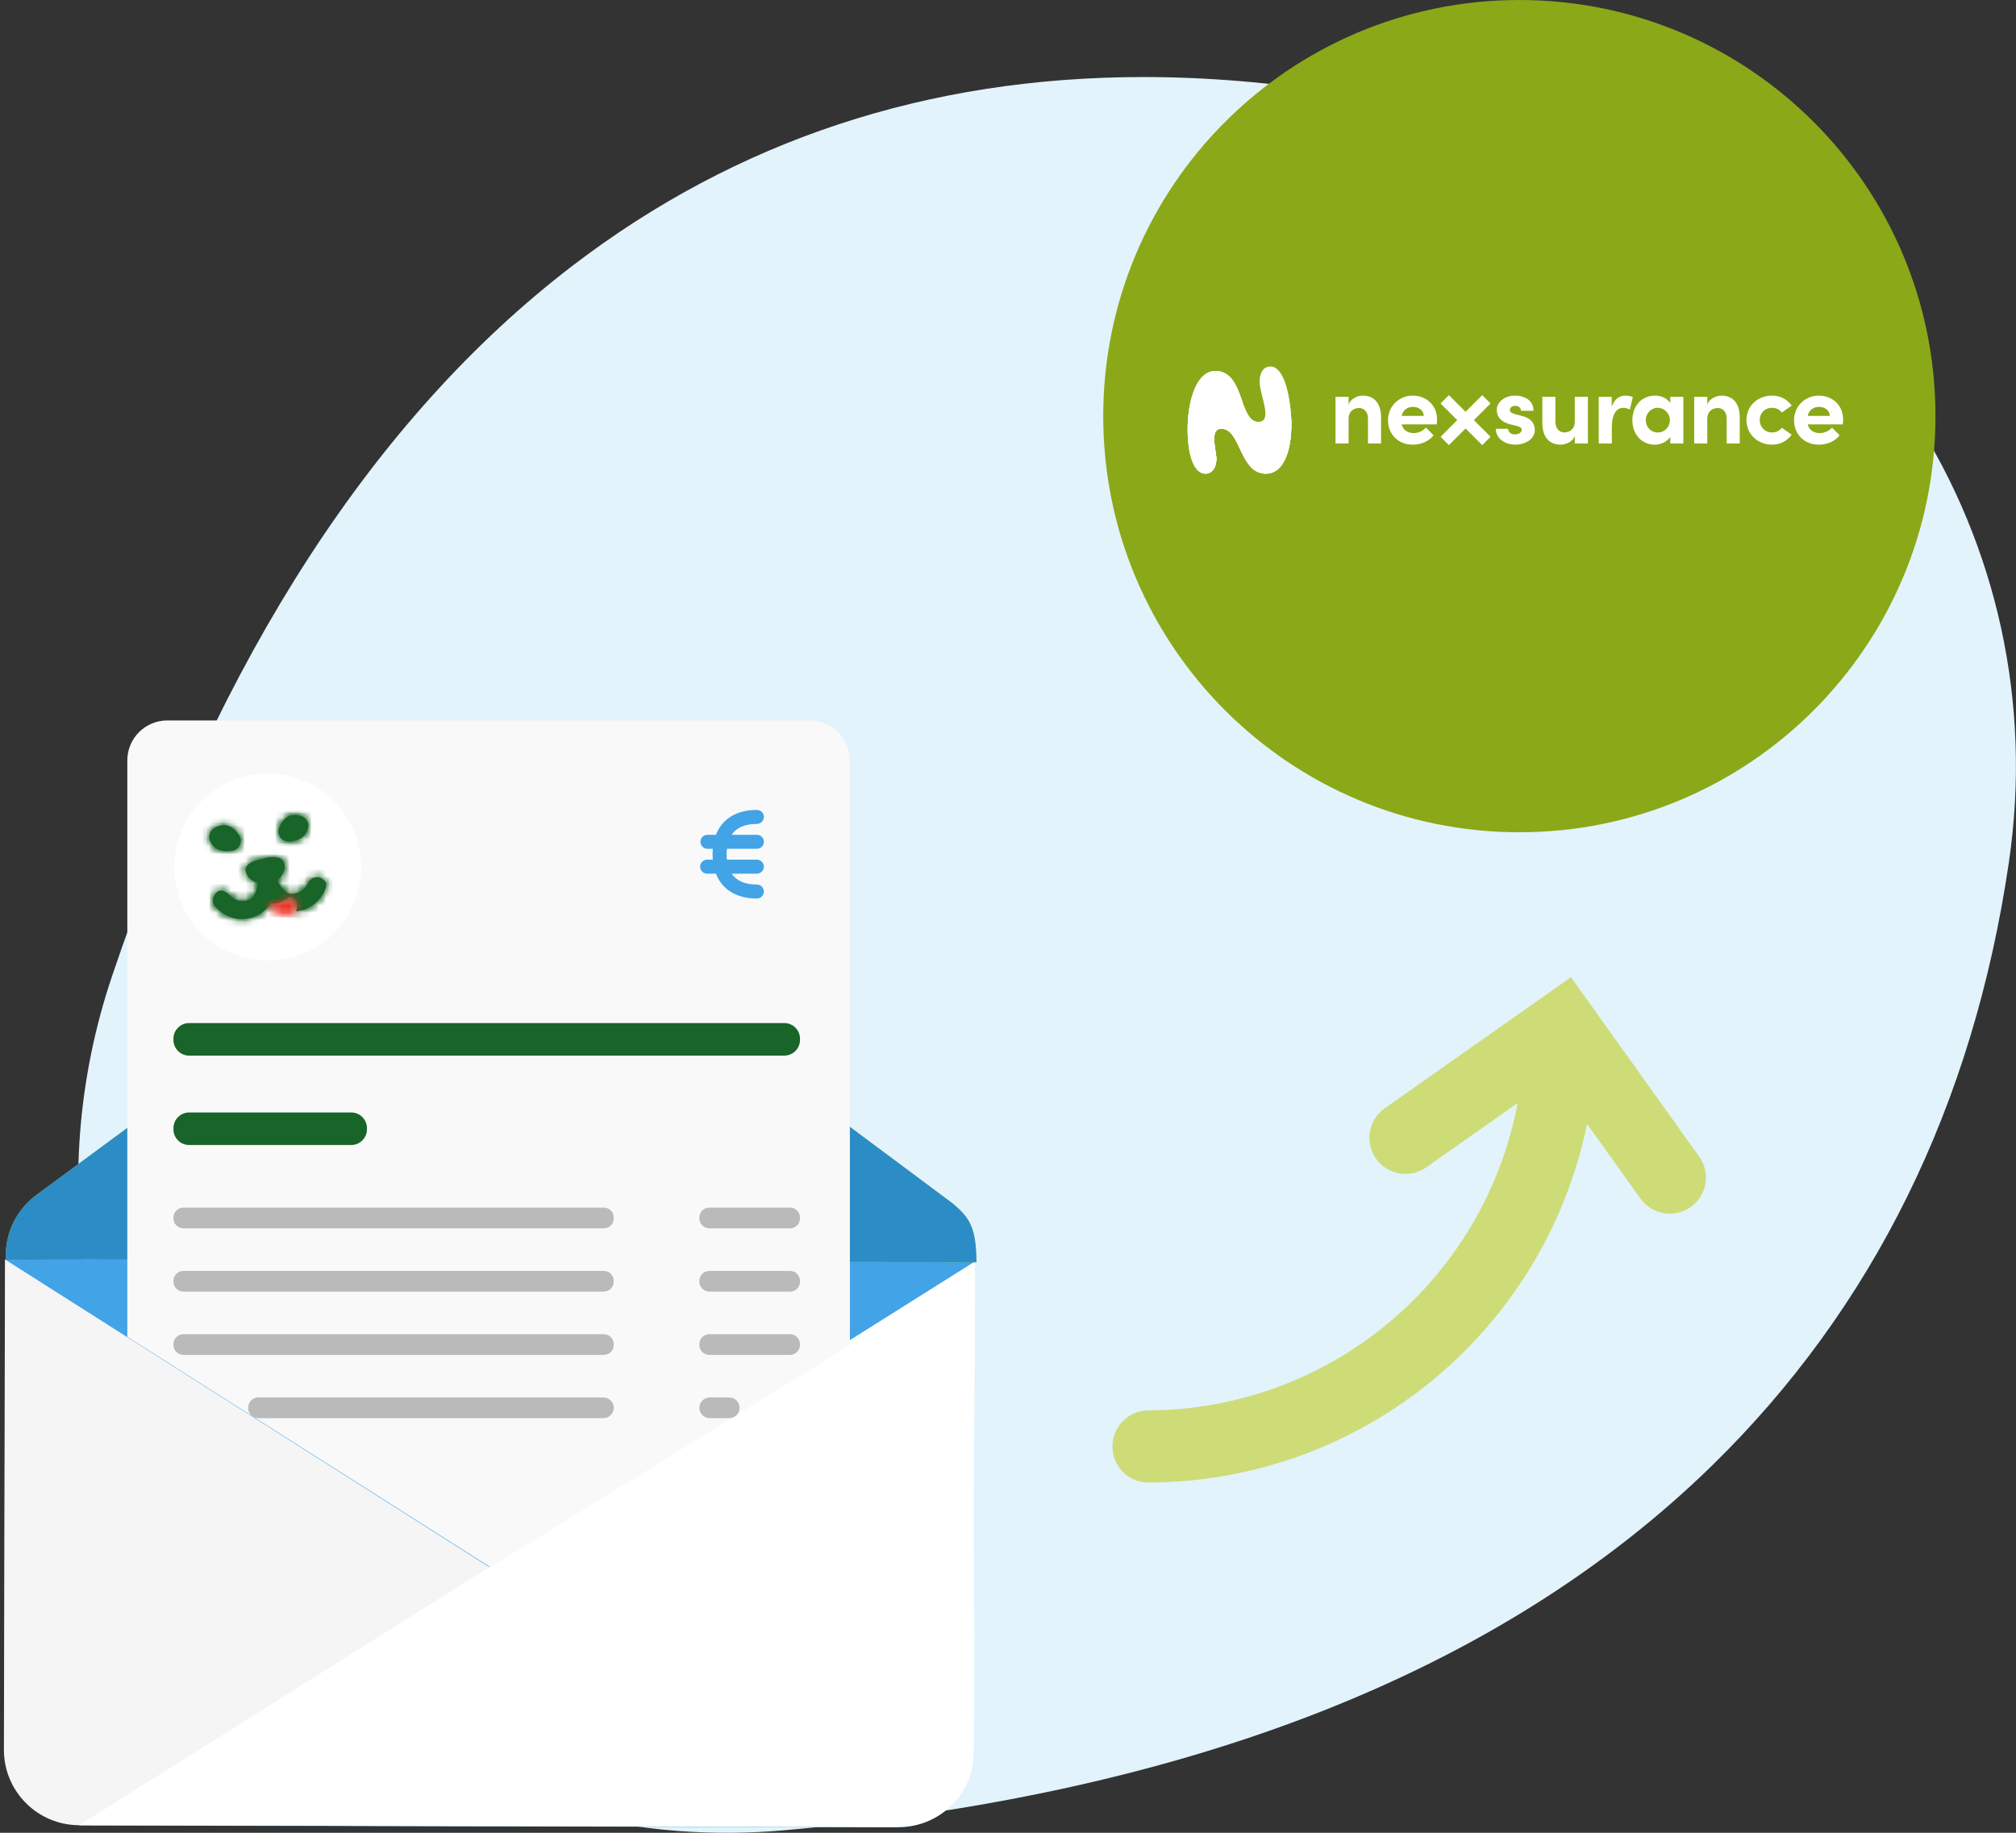
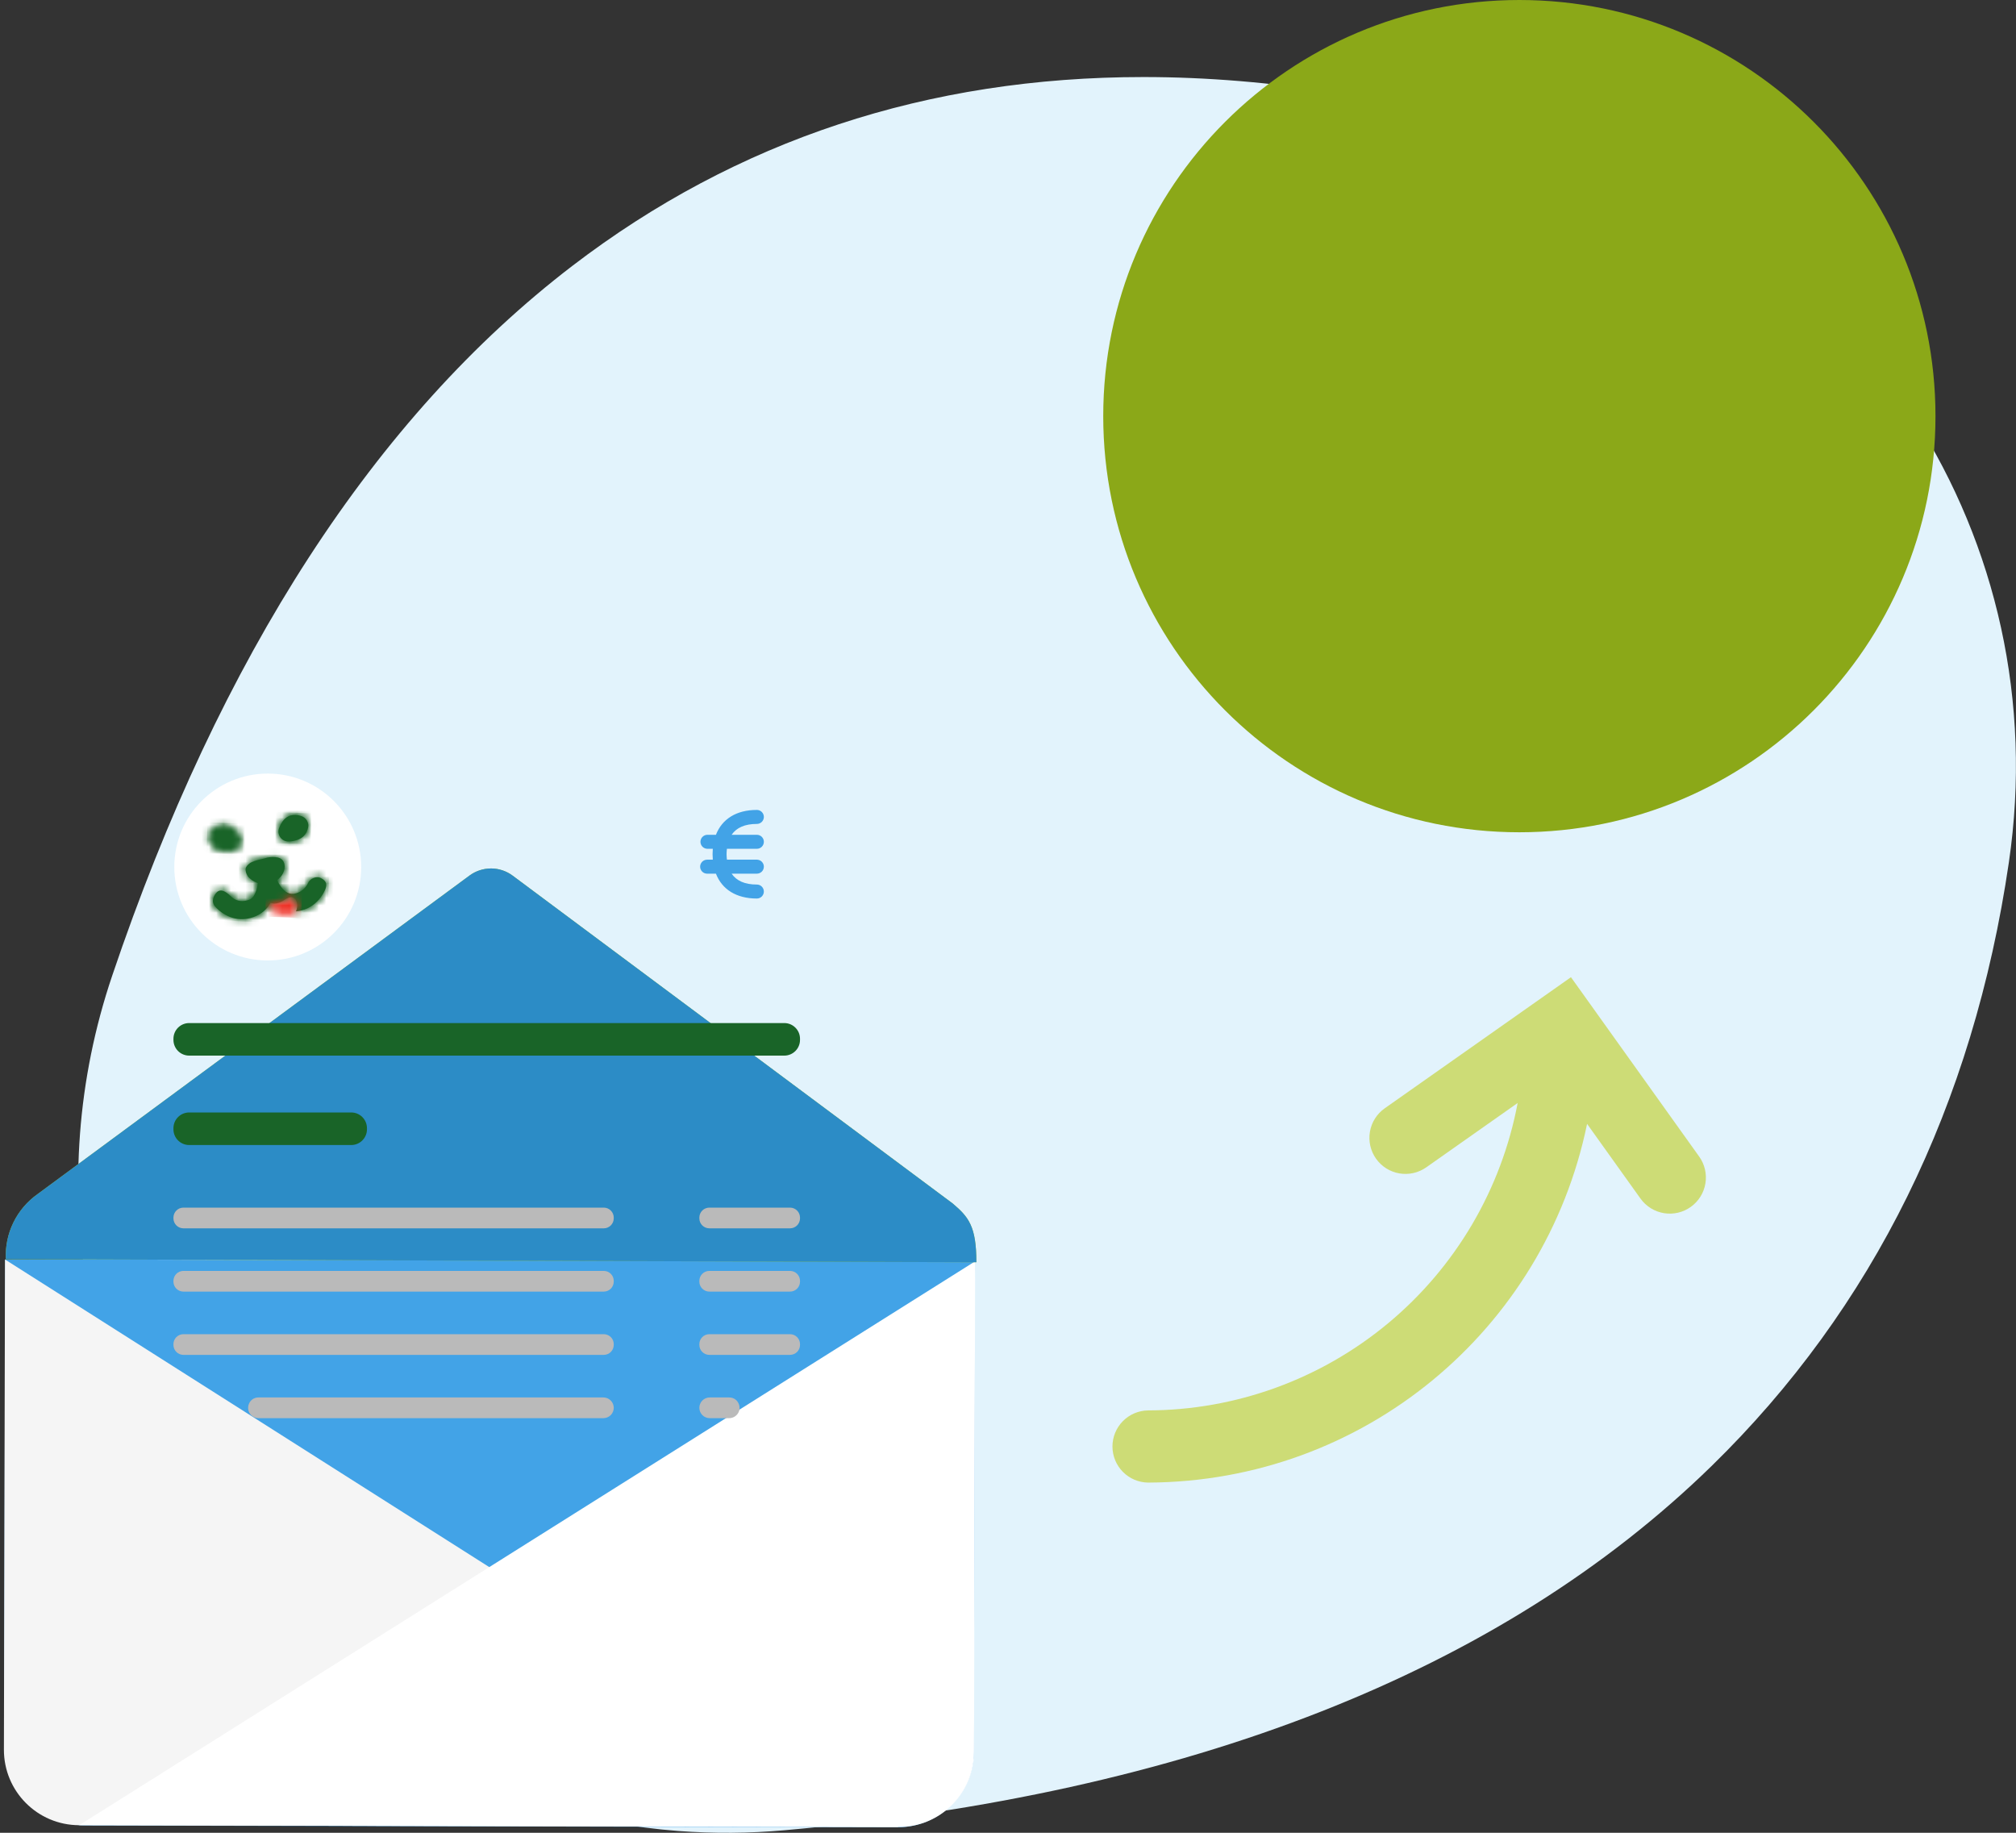
<svg xmlns="http://www.w3.org/2000/svg" width="275" height="250" viewBox="0 0 275 250" fill="none">
  <rect x="0" y="0" width="275" height="250" fill="#333333" stroke="none" />
  <g clip-path="url(#clip0_1853_4289)">
    <path fill-rule="evenodd" clip-rule="evenodd" d="M15.303 133.092C5.741 161.374 11.165 192.401 29.813 216.09C45.189 235.62 68.047 247.892 92.523 249.754C97.326 250.112 102.202 250.081 107.017 249.654C162.18 244.733 204.725 228.017 233.465 199.98C255.516 178.466 269.164 150.763 274.026 117.642C280.474 73.772 254.071 32.465 211.248 19.424C191.713 13.479 173.269 10.509 155.982 10.509C126.562 10.509 100.489 19.108 78.071 36.268C51.174 56.864 30.052 89.442 15.303 133.092Z" fill="#E2F3FC" />
    <path fill-rule="evenodd" clip-rule="evenodd" d="M0.671 171.78L132.996 172.08L132.844 238.85C132.831 244.61 128.152 249.27 122.391 249.256L11.771 249.005C5.569 248.99 0.55 243.95 0.565 237.745L0.714 171.78H0.671Z" fill="#42A3E7" />
    <path fill-rule="evenodd" clip-rule="evenodd" d="M0.682 171.799L0.534 238.67C0.524 244.344 5.114 248.953 10.788 248.966L122.564 249.218" fill="#F5F5F5" />
    <path fill-rule="evenodd" clip-rule="evenodd" d="M133.017 172.05L132.869 238.965C132.859 244.64 128.249 249.23 122.575 249.219L10.799 248.967" fill="white" />
    <path fill-rule="evenodd" clip-rule="evenodd" d="M64.031 119.439L5.141 162.87C3.727 163.865 2.587 165.201 1.828 166.754C1.068 168.308 0.714 170.028 0.798 171.755L133.185 172.175C133.185 167.286 132.135 166.003 129.946 164.152L69.952 119.458C69.1 118.815 68.063 118.465 66.995 118.461C65.928 118.458 64.888 118.8 64.032 119.438" fill="#9BC832" />
    <path fill-rule="evenodd" clip-rule="evenodd" d="M64.031 119.439L5.141 162.87C3.727 163.865 2.587 165.201 1.828 166.754C1.068 168.308 0.714 170.028 0.798 171.755L133.185 172.175C133.185 167.286 132.135 166.003 129.946 164.152L69.952 119.458C69.1 118.815 68.063 118.465 66.995 118.461C65.928 118.458 64.888 118.8 64.032 119.438" fill="#2C8CC6" />
-     <path fill-rule="evenodd" clip-rule="evenodd" d="M115.933 183.476L66.897 213.775L17.367 182.349V103.724C17.367 103.008 17.508 102.299 17.782 101.638C18.055 100.977 18.457 100.376 18.963 99.87C19.469 99.363 20.07 98.962 20.731 98.688C21.392 98.414 22.101 98.273 22.817 98.273H110.482C111.927 98.273 113.314 98.847 114.336 99.869C115.358 100.891 115.932 102.278 115.932 103.723L115.933 183.476Z" fill="#F9F9F9" />
    <path fill-rule="evenodd" clip-rule="evenodd" d="M106.984 143.991H25.803C25.234 143.991 24.689 143.765 24.287 143.363C23.885 142.961 23.659 142.416 23.659 141.847V141.693C23.659 140.51 24.619 139.55 25.803 139.55H106.984C108.168 139.55 109.128 140.51 109.128 141.693V141.847C109.128 143.031 108.168 143.991 106.984 143.991ZM47.91 156.187H25.803C25.235 156.187 24.689 155.961 24.287 155.559C23.885 155.158 23.659 154.613 23.659 154.044V153.891C23.659 152.706 24.619 151.746 25.803 151.746H47.912C49.096 151.746 50.056 152.706 50.056 153.891V154.044C50.056 155.227 49.096 156.187 47.912 156.187" fill="#196428" />
    <path fill-rule="evenodd" clip-rule="evenodd" d="M82.358 167.55H25.022C24.269 167.55 23.658 166.94 23.658 166.186V166.089C23.658 165.336 24.268 164.725 25.022 164.725H82.358C83.111 164.725 83.721 165.335 83.721 166.089V166.186C83.721 166.939 83.111 167.55 82.358 167.55ZM107.765 167.55H96.761C96.007 167.55 95.397 166.94 95.397 166.186V166.089C95.397 165.336 96.007 164.725 96.761 164.725H107.765C108.518 164.725 109.129 165.335 109.129 166.089V166.186C109.129 166.939 108.519 167.55 107.765 167.55ZM82.358 176.181H25.022C24.269 176.181 23.658 175.571 23.658 174.817V174.72C23.658 173.967 24.268 173.357 25.022 173.357H82.358C83.111 173.357 83.721 173.967 83.721 174.72V174.817C83.721 175.571 83.111 176.181 82.358 176.181ZM107.765 176.181H96.761C96.007 176.181 95.397 175.571 95.397 174.817V174.72C95.397 173.967 96.007 173.357 96.761 173.357H107.765C108.518 173.357 109.129 173.967 109.129 174.72V174.817C109.129 175.571 108.519 176.181 107.765 176.181ZM82.358 184.812H25.022C24.269 184.812 23.658 184.202 23.658 183.448V183.351C23.658 182.598 24.268 181.988 25.022 181.988H82.358C83.111 181.988 83.721 182.598 83.721 183.351V183.448C83.721 184.202 83.111 184.812 82.358 184.812ZM107.765 184.812H96.761C96.007 184.812 95.397 184.202 95.397 183.448V183.351C95.397 182.598 96.007 181.988 96.761 181.988H107.765C108.518 181.988 109.129 182.598 109.129 183.351V183.448C109.129 184.202 108.519 184.812 107.765 184.812ZM82.31 193.443H35.26C34.995 193.443 34.735 193.368 34.51 193.227C33.308 192.474 33.843 190.619 35.26 190.619H82.31C82.684 190.619 83.044 190.768 83.308 191.033C83.573 191.297 83.722 191.657 83.722 192.031C83.722 192.406 83.573 192.765 83.308 193.03C83.044 193.294 82.684 193.443 82.31 193.443ZM99.466 193.443H96.81C96.436 193.443 96.076 193.294 95.811 193.03C95.547 192.765 95.398 192.406 95.398 192.031C95.398 191.657 95.547 191.297 95.811 191.033C96.076 190.768 96.436 190.619 96.81 190.619H99.467C100.877 190.619 101.417 192.46 100.229 193.221C100.001 193.366 99.737 193.443 99.467 193.443" fill="#BABABA" />
    <path fill-rule="evenodd" clip-rule="evenodd" d="M264.016 56.763C264.016 25.413 238.603 0 207.253 0C175.903 0 150.491 25.413 150.491 56.763C150.491 88.113 175.904 113.526 207.253 113.526C238.603 113.526 264.016 88.113 264.016 56.763Z" fill="#8BA818" />
    <g clip-path="url(#clip1_1853_4289)">
      <path fill-rule="evenodd" clip-rule="evenodd" d="M188.39 57.003V60.492H186.604V57.098C186.604 56.102 186.004 55.654 185.392 55.654C184.779 55.654 183.961 55.994 183.961 57.154V60.495H182.175V54.128H183.961V55.204C184.233 54.344 185.242 53.963 185.87 53.963C187.533 53.963 188.405 55.096 188.392 57.003M194.227 56.73C194.173 55.981 193.558 55.502 192.755 55.502C192.019 55.502 191.391 55.87 191.2 56.73H194.227ZM195.985 57.888H191.2C191.391 58.637 191.99 59.075 192.837 59.075C193.491 59.075 194.119 58.773 194.512 58.325L195.55 59.376C194.95 60.181 193.846 60.657 192.729 60.657C190.765 60.657 189.334 59.28 189.334 57.317C189.334 55.353 190.902 53.963 192.716 53.963C194.531 53.963 196.028 55.258 196.028 57.209C196.028 57.386 196.015 57.605 195.987 57.891L195.985 57.888ZM203.327 55.036L202.19 53.899L199.917 56.171L197.645 53.899L196.507 55.036L198.78 57.309L196.507 59.581L197.645 60.719L199.917 58.447L202.19 60.719L203.327 59.581L201.055 57.309L203.327 55.036ZM204.04 58.488H205.718C205.718 58.856 206.032 59.252 206.657 59.252C207.175 59.252 207.571 58.992 207.571 58.624C207.571 58.351 207.352 58.215 206.876 58.091L206.029 57.888C204.393 57.453 204.176 56.539 204.176 55.87C204.176 54.89 205.198 53.961 206.67 53.961C207.828 53.961 209.192 54.519 209.18 56.032H207.476C207.476 55.597 207.121 55.363 206.699 55.363C206.277 55.363 205.963 55.595 205.963 55.922C205.963 56.223 206.235 56.372 206.59 56.467L207.641 56.74C209.167 57.149 209.36 58.104 209.36 58.621C209.36 59.957 207.996 60.652 206.688 60.652C205.381 60.652 204.058 59.888 204.043 58.485M214.818 54.123H216.604V60.49H214.818V59.453C214.546 60.284 213.537 60.652 212.909 60.652C211.246 60.652 210.374 59.535 210.387 57.626V54.123H212.173V57.53C212.173 58.526 212.772 58.989 213.385 58.989C213.997 58.989 214.816 58.634 214.816 57.489V54.123H214.818ZM222.732 54.164L222.323 55.868C221.942 55.662 221.628 55.636 221.409 55.636C220.496 55.636 219.868 56.496 219.868 58.307V60.49H218.082V54.123H219.852V55.487C220.208 54.424 220.928 53.961 221.721 53.961C222.061 53.961 222.444 54.015 222.73 54.167M227.784 57.317C227.784 56.349 227.007 55.626 226.122 55.626C225.236 55.626 224.5 56.39 224.5 57.317C224.5 58.243 225.195 58.995 226.137 58.995C227.079 58.995 227.787 58.23 227.787 57.317H227.784ZM227.838 54.125H229.624V60.492H227.838V59.579C227.416 60.233 226.598 60.657 225.738 60.657C223.98 60.657 222.67 59.293 222.67 57.317C222.67 55.34 223.952 53.963 225.779 53.963C226.598 53.963 227.416 54.318 227.838 54.972V54.128V54.125ZM237.319 57.003V60.492H235.533V57.098C235.533 56.102 234.934 55.654 234.321 55.654C233.709 55.654 232.89 55.994 232.89 57.154V60.495H231.104V54.128H232.89V55.204C233.163 54.344 234.172 53.963 234.8 53.963C236.462 53.963 237.335 55.096 237.322 57.003M238.231 57.288C238.231 55.271 239.867 53.961 241.72 53.961C242.879 53.961 243.805 54.493 244.405 55.325L243.056 56.267C242.77 55.87 242.238 55.626 241.733 55.626C240.724 55.626 240.042 56.362 240.042 57.288C240.042 58.215 240.724 58.992 241.733 58.992C242.238 58.992 242.77 58.748 243.056 58.351L244.405 59.291C243.805 60.122 242.879 60.655 241.72 60.655C239.867 60.655 238.231 59.306 238.231 57.288ZM249.614 56.73C249.56 55.981 248.945 55.502 248.142 55.502C247.406 55.502 246.778 55.87 246.587 56.73H249.614ZM251.371 57.888H246.587C246.778 58.637 247.377 59.075 248.224 59.075C248.878 59.075 249.506 58.773 249.902 58.325L250.939 59.376C250.339 60.181 249.235 60.657 248.118 60.657C246.155 60.657 244.724 59.28 244.724 57.317C244.724 55.353 246.291 53.963 248.106 53.963C249.92 53.963 251.418 55.258 251.418 57.209C251.418 57.386 251.405 57.605 251.377 57.891L251.371 57.888Z" fill="white" />
      <path fill-rule="evenodd" clip-rule="evenodd" d="M171.836 52.109C171.836 53.849 173.722 57.547 171.663 57.547C168.994 57.547 169.769 50.604 165.79 50.604C162.689 50.604 161.616 56.454 162.115 60.623C162.141 60.829 162.169 61.032 162.203 61.228C162.535 63.22 163.281 64.607 164.437 64.607C165.481 64.607 165.901 63.58 165.929 62.672C165.965 61.614 164.882 58.479 166.596 58.479C169.29 58.479 169.077 64.607 172.659 64.607C175.372 64.607 176.301 60.79 176.134 57.058C176.118 56.706 176.092 56.356 176.059 56.003C175.742 52.833 174.849 50.004 173.308 50.004C172.268 50.004 171.833 50.946 171.833 52.112" fill="#D8D8D8" />
      <path fill-rule="evenodd" clip-rule="evenodd" d="M171.836 52.109C171.836 53.849 173.722 57.547 171.663 57.547C168.994 57.547 169.769 50.604 165.79 50.604C162.689 50.604 161.616 56.454 162.115 60.623C162.141 60.829 162.169 61.032 162.203 61.228C162.535 63.22 163.281 64.607 164.437 64.607C165.481 64.607 165.901 63.58 165.929 62.672C165.965 61.614 164.882 58.479 166.596 58.479C169.29 58.479 169.077 64.607 172.659 64.607C175.372 64.607 176.301 60.79 176.134 57.058C176.118 56.706 176.092 56.356 176.059 56.003C175.742 52.833 174.849 50.004 173.308 50.004C172.268 50.004 171.833 50.946 171.833 52.112" fill="white" />
      <path fill-rule="evenodd" clip-rule="evenodd" d="M169.471 54.769C168.776 52.836 168.051 50.602 165.791 50.602C162.69 50.602 161.617 56.452 162.116 60.621C162.142 60.827 162.17 61.031 162.203 61.226C162.535 63.218 163.282 64.605 164.437 64.605C165.482 64.605 165.902 63.578 165.93 62.67C165.966 61.612 164.883 58.477 166.597 58.477C168.048 58.477 168.655 60.253 169.466 61.895C169.453 59 169.453 56.941 169.466 54.772L169.471 54.769Z" fill="white" />
      <path fill-rule="evenodd" clip-rule="evenodd" d="M164.44 64.603C165.485 64.603 165.904 63.576 165.933 62.667C165.969 61.61 164.885 58.475 166.599 58.475C169.294 58.475 169.08 64.603 172.663 64.603C175.375 64.603 176.304 60.786 176.137 57.054C175.699 59.082 174.703 61.471 172.75 61.471C169.304 61.471 169.947 56.498 166.023 56.498C163.688 56.498 162.412 59.304 162.203 61.224C162.535 63.216 163.282 64.603 164.437 64.603H164.44Z" fill="white" />
      <path fill-rule="evenodd" clip-rule="evenodd" d="M168.936 60.779C169.775 62.516 170.573 64.603 172.663 64.603C175.375 64.603 176.304 60.786 176.137 57.054C175.699 59.083 174.703 61.471 172.75 61.471C170.573 61.471 170.027 59.486 168.933 58.025C168.944 58.998 168.944 59.512 168.936 60.776V60.779Z" fill="white" />
    </g>
    <path fill-rule="evenodd" clip-rule="evenodd" d="M49.268 118.266C49.268 125.306 43.562 131.012 36.523 131.012C29.483 131.012 23.776 125.305 23.776 118.266C23.776 111.226 29.483 105.52 36.523 105.52C43.562 105.52 49.268 111.226 49.268 118.266Z" fill="white" />
-     <path fill-rule="evenodd" clip-rule="evenodd" d="M31.305 112.709C31.085 112.613 30.85 112.559 30.61 112.55C30.167 112.533 29.704 112.67 29.224 112.958C28.624 113.317 28.38 114.043 28.644 114.683C28.843 115.167 29.155 115.535 29.57 115.777C30.11 116.092 30.823 116.186 31.673 116.051C32.133 115.98 32.523 115.681 32.717 115.251C32.812 115.042 32.853 114.812 32.836 114.582C32.82 114.353 32.746 114.132 32.622 113.938C32.233 113.333 31.79 112.92 31.305 112.709Z" fill="#196428" />
    <mask id="mask0_1853_4289" style="mask-type:luminance" maskUnits="userSpaceOnUse" x="28" y="112" width="5" height="5">
      <path d="M29.224 112.959C28.624 113.318 28.38 114.044 28.644 114.684C28.844 115.169 29.154 115.537 29.57 115.779C30.109 116.093 30.822 116.187 31.673 116.052C31.9 116.016 32.114 115.924 32.296 115.784C32.478 115.645 32.623 115.462 32.716 115.252C32.91 114.823 32.874 114.332 32.622 113.939C32.232 113.334 31.79 112.92 31.305 112.71C31.085 112.613 30.848 112.559 30.608 112.551L30.536 112.55C30.116 112.55 29.678 112.687 29.224 112.959Z" fill="#196428" />
    </mask>
    <g mask="url(#mask0_1853_4289)">
      <path fill-rule="evenodd" clip-rule="evenodd" d="M-101.037 2848.06L397.788 2866.28L498.026 121.55L-0.799 103.334L-101.037 2848.06Z" fill="#196428" />
    </g>
    <mask id="mask1_1853_4289" style="mask-type:luminance" maskUnits="userSpaceOnUse" x="28" y="112" width="5" height="5">
      <path d="M29.224 112.959C28.624 113.318 28.38 114.044 28.644 114.684C28.844 115.169 29.154 115.537 29.57 115.779C30.109 116.093 30.822 116.187 31.673 116.052C31.9 116.016 32.114 115.924 32.296 115.784C32.478 115.645 32.623 115.462 32.716 115.252C32.91 114.823 32.874 114.332 32.622 113.939C32.232 113.334 31.79 112.92 31.305 112.71C31.085 112.613 30.848 112.559 30.608 112.551L30.538 112.55C30.117 112.55 29.678 112.687 29.225 112.959H29.224Z" fill="#196428" />
    </mask>
    <g mask="url(#mask1_1853_4289)">
      <path fill-rule="evenodd" clip-rule="evenodd" d="M28.312 112.17L33.296 112.35L33.143 116.567L28.159 116.386L28.312 112.17Z" fill="#196428" />
    </g>
    <path fill-rule="evenodd" clip-rule="evenodd" d="M38.069 112.953C37.906 113.38 37.973 113.858 38.245 114.229C38.377 114.411 38.552 114.557 38.755 114.654C38.957 114.751 39.181 114.796 39.405 114.786C40.251 114.741 40.91 114.509 41.365 114.096C41.714 113.78 41.938 113.364 42.031 112.862C42.091 112.54 42.032 112.207 41.866 111.925C41.7 111.642 41.438 111.429 41.127 111.325C40.857 111.229 40.574 111.173 40.287 111.159C39.837 111.142 39.433 111.259 39.081 111.509C38.659 111.809 38.318 112.295 38.069 112.953Z" fill="#196428" />
    <mask id="mask2_1853_4289" style="mask-type:luminance" maskUnits="userSpaceOnUse" x="37" y="111" width="6" height="4">
      <path d="M39.08 111.509C38.658 111.808 38.319 112.294 38.069 112.954C37.997 113.147 37.97 113.354 37.99 113.559C38.01 113.764 38.076 113.962 38.183 114.137C38.291 114.313 38.436 114.462 38.61 114.573C38.783 114.685 38.98 114.755 39.184 114.779C39.256 114.787 39.332 114.789 39.405 114.785C40.251 114.741 40.91 114.509 41.365 114.097C41.715 113.781 41.938 113.365 42.03 112.861C42.089 112.539 42.03 112.207 41.864 111.925C41.698 111.644 41.436 111.431 41.126 111.327C40.856 111.229 40.573 111.172 40.286 111.157H40.206C39.79 111.157 39.413 111.274 39.081 111.509H39.08Z" fill="#196428" />
    </mask>
    <g mask="url(#mask2_1853_4289)">
      <path fill-rule="evenodd" clip-rule="evenodd" d="M-101.038 2848.06L397.787 2866.27L498.025 121.55L-0.8 103.333L-101.038 2848.06Z" fill="#196428" />
    </g>
    <mask id="mask3_1853_4289" style="mask-type:luminance" maskUnits="userSpaceOnUse" x="37" y="111" width="6" height="4">
      <path d="M39.08 111.509C38.658 111.808 38.319 112.294 38.069 112.954C37.997 113.147 37.97 113.354 37.99 113.559C38.01 113.764 38.076 113.962 38.183 114.137C38.291 114.313 38.436 114.462 38.61 114.573C38.783 114.685 38.98 114.755 39.184 114.779C39.256 114.787 39.332 114.789 39.405 114.785C40.251 114.741 40.91 114.509 41.365 114.097C41.715 113.781 41.938 113.365 42.03 112.861C42.089 112.539 42.03 112.207 41.864 111.925C41.698 111.644 41.436 111.431 41.126 111.327C40.856 111.229 40.573 111.172 40.286 111.157H40.208C39.788 111.157 39.412 111.273 39.081 111.509H39.08Z" fill="#196428" />
    </mask>
    <g mask="url(#mask3_1853_4289)">
      <path fill-rule="evenodd" clip-rule="evenodd" d="M37.704 110.767L42.496 110.941L42.34 115.197L37.548 115.022L37.704 110.767Z" fill="#196428" />
    </g>
    <path fill-rule="evenodd" clip-rule="evenodd" d="M44.425 120.35C44.297 120.087 44.029 119.914 43.783 119.78C43.51 119.63 43.153 119.617 42.806 119.746C42.428 119.886 42.128 120.165 42.003 120.491C41.983 120.539 41.503 121.603 40.256 121.883C39.535 122.045 38.9 121.74 38.314 120.951C38.118 120.684 37.957 120.393 37.836 120.085L37.818 120.041C37.818 120.041 37.993 119.897 38.054 119.835C38.654 119.323 39.056 118.339 38.695 117.575C38.457 117.069 37.972 116.96 37.575 116.922C37.074 116.867 36.567 116.923 36.09 117.087L35.995 117.11C35.384 117.245 34.799 117.381 34.365 117.596L34.359 117.599C34.236 117.643 34.121 117.709 34.021 117.793C33.943 117.854 33.867 117.92 33.796 117.989C33.711 118.078 33.65 118.159 33.603 118.245C33.413 118.525 33.534 118.935 33.594 119.097C33.727 119.458 33.911 119.713 34.153 119.877L34.162 119.884C34.267 119.985 34.387 120.074 34.516 120.148C34.594 120.199 34.671 120.242 34.751 120.276C34.871 120.338 34.994 120.393 35.121 120.438L35.167 120.455L35.163 120.505C35.133 120.843 35.066 121.158 34.966 121.442C34.607 122.465 34.276 122.692 33.623 122.838C32.335 123.126 31.671 122.455 31.352 122.133C31.294 122.075 31.252 122.032 31.214 122.003C30.879 121.736 30.514 121.482 30.157 121.468C29.918 121.459 29.683 121.559 29.462 121.836C29.085 122.307 28.838 123.008 29.27 123.563C29.325 123.633 30.64 125.293 32.814 125.372C33.094 125.382 33.379 125.366 33.662 125.322L33.792 125.302C34.916 125.1 35.845 124.561 36.515 123.735C36.668 123.553 36.803 123.347 36.929 123.135C36.936 123.143 37.674 123.574 38.852 122.711C40.312 121.741 40.852 123.223 40.37 124.31C40.44 124.304 40.667 124.276 40.709 124.27C41.806 124.104 42.782 123.55 43.533 122.667C43.887 122.255 44.174 121.79 44.383 121.288C44.533 120.898 44.546 120.599 44.425 120.35Z" fill="#196428" />
    <mask id="mask4_1853_4289" style="mask-type:luminance" maskUnits="userSpaceOnUse" x="29" y="116" width="16" height="10">
      <path d="M36.089 117.088L35.996 117.111C35.384 117.244 34.799 117.381 34.366 117.596L34.359 117.6C34.236 117.644 34.122 117.709 34.022 117.793C33.962 117.837 33.826 117.959 33.796 117.99C33.711 118.077 33.65 118.16 33.603 118.246C33.413 118.526 33.533 118.935 33.595 119.097C33.727 119.457 33.911 119.713 34.153 119.877L34.162 119.884C34.269 119.984 34.387 120.074 34.516 120.148C34.594 120.198 34.671 120.243 34.751 120.276C34.871 120.339 34.994 120.393 35.121 120.439L35.169 120.455L35.164 120.505C35.138 120.825 35.071 121.14 34.967 121.443C34.607 122.464 34.277 122.692 33.623 122.837C32.336 123.127 31.671 122.454 31.351 122.132C31.294 122.075 31.253 122.032 31.214 122.002C30.88 121.737 30.515 121.482 30.157 121.469C29.919 121.46 29.684 121.559 29.462 121.837C29.087 122.307 28.838 123.008 29.27 123.563C29.325 123.633 30.64 125.293 32.814 125.371C33.094 125.382 33.379 125.365 33.664 125.323C33.705 125.317 33.747 125.308 33.791 125.301C34.916 125.099 35.845 124.561 36.516 123.736C36.515 123.734 36.516 123.736 36.516 123.736C36.669 123.553 36.803 123.346 36.93 123.135C36.937 123.142 37.674 123.575 38.852 122.712C40.312 121.741 40.852 123.222 40.371 124.31C40.441 124.304 40.667 124.276 40.709 124.27C41.807 124.104 42.783 123.55 43.532 122.667C43.886 122.255 44.173 121.79 44.382 121.289C44.532 120.898 44.546 120.599 44.426 120.351C44.298 120.088 44.029 119.913 43.783 119.779C43.509 119.63 43.153 119.618 42.806 119.746C42.428 119.887 42.128 120.166 42.004 120.49C41.983 120.538 41.505 121.603 40.256 121.883C39.535 122.046 38.901 121.739 38.314 120.951C38.118 120.684 37.958 120.393 37.837 120.085L37.818 120.041C37.818 120.041 37.993 119.896 38.054 119.836C38.655 119.322 39.057 118.339 38.696 117.575C38.456 117.068 37.971 116.96 37.576 116.921C37.448 116.909 37.319 116.903 37.191 116.903C36.808 116.903 36.451 116.963 36.089 117.088Z" fill="#196428" />
    </mask>
    <g mask="url(#mask4_1853_4289)">
      <path fill-rule="evenodd" clip-rule="evenodd" d="M-101.036 2848.06L397.789 2866.28L498.026 121.55L-0.798 103.333L-101.036 2848.06Z" fill="#196428" />
    </g>
    <mask id="mask5_1853_4289" style="mask-type:luminance" maskUnits="userSpaceOnUse" x="29" y="116" width="16" height="10">
      <path d="M36.089 117.088L35.996 117.111C35.384 117.244 34.799 117.381 34.366 117.596L34.359 117.6C34.236 117.644 34.122 117.709 34.022 117.793C33.962 117.837 33.826 117.959 33.796 117.99C33.711 118.077 33.65 118.16 33.603 118.246C33.413 118.526 33.533 118.935 33.595 119.097C33.727 119.457 33.911 119.713 34.153 119.877L34.162 119.884C34.269 119.984 34.387 120.074 34.516 120.148C34.594 120.198 34.671 120.243 34.751 120.276C34.871 120.339 34.994 120.393 35.121 120.439L35.169 120.455L35.164 120.505C35.138 120.825 35.071 121.14 34.967 121.443C34.607 122.464 34.277 122.692 33.623 122.837C32.336 123.127 31.671 122.454 31.351 122.132C31.294 122.075 31.253 122.032 31.214 122.002C30.88 121.737 30.515 121.482 30.157 121.469C29.919 121.46 29.684 121.559 29.462 121.837C29.087 122.307 28.838 123.008 29.27 123.563C29.325 123.633 30.64 125.293 32.814 125.371C33.094 125.382 33.379 125.365 33.664 125.323C33.705 125.317 33.747 125.308 33.791 125.301C34.916 125.099 35.845 124.561 36.516 123.736C36.515 123.734 36.516 123.736 36.516 123.736C36.669 123.553 36.803 123.346 36.93 123.135C36.937 123.142 37.674 123.575 38.852 122.712C40.312 121.741 40.852 123.222 40.371 124.31C40.441 124.304 40.667 124.276 40.709 124.27C41.807 124.104 42.783 123.55 43.532 122.667C43.886 122.255 44.173 121.79 44.382 121.289C44.532 120.898 44.546 120.599 44.426 120.351C44.298 120.088 44.029 119.913 43.783 119.779C43.509 119.63 43.153 119.618 42.806 119.746C42.428 119.887 42.128 120.166 42.004 120.49C41.983 120.538 41.505 121.603 40.256 121.883C39.535 122.046 38.901 121.739 38.314 120.951C38.118 120.684 37.958 120.393 37.837 120.085L37.818 120.041C37.818 120.041 37.993 119.896 38.054 119.836C38.655 119.322 39.057 118.339 38.696 117.575C38.456 117.068 37.971 116.96 37.576 116.921C37.448 116.91 37.319 116.904 37.191 116.903C36.809 116.903 36.452 116.963 36.089 117.088Z" fill="#196428" />
    </mask>
    <g mask="url(#mask5_1853_4289)">
      <path fill-rule="evenodd" clip-rule="evenodd" d="M28.787 116.271L44.98 116.861L44.642 126.101L28.45 125.51L28.787 116.271Z" fill="#196428" />
    </g>
    <mask id="mask6_1853_4289" style="mask-type:luminance" maskUnits="userSpaceOnUse" x="36" y="122" width="5" height="3">
      <path d="M38.852 122.712C37.674 123.575 36.936 123.142 36.929 123.135C36.803 123.347 36.669 123.554 36.516 123.735L36.517 123.738C36.869 124.216 37.687 124.75 38.682 124.826C39.327 124.856 40.121 124.855 40.359 124.334C40.363 124.326 40.366 124.317 40.37 124.309C40.742 123.471 40.506 122.397 39.706 122.397C39.47 122.397 39.186 122.491 38.852 122.712Z" fill="#EE2F24" />
    </mask>
    <g mask="url(#mask6_1853_4289)">
      <path fill-rule="evenodd" clip-rule="evenodd" d="M36.307 121.297L41.214 121.477L41.077 125.217L36.17 125.037L36.307 121.297Z" fill="#EE2F24" />
    </g>
    <path fill-rule="evenodd" clip-rule="evenodd" d="M231.78 157.759L214.293 133.295L188.888 151.18C187.82 151.932 187.095 153.077 186.871 154.363C186.648 155.65 186.944 156.972 187.696 158.04C188.068 158.569 188.54 159.019 189.086 159.365C189.633 159.711 190.242 159.946 190.879 160.057C191.516 160.167 192.168 160.151 192.799 160.009C193.43 159.867 194.026 159.603 194.555 159.23L207.021 150.454C204.806 162.219 198.559 172.843 189.354 180.497C180.15 188.151 168.564 192.356 156.593 192.387C155.299 192.408 154.066 192.937 153.16 193.86C152.253 194.783 151.747 196.026 151.749 197.319C151.752 198.613 152.264 199.854 153.174 200.773C154.084 201.692 155.319 202.216 156.613 202.232H156.636C185.992 202.104 210.692 181.475 216.492 153.302L223.772 163.484C224.147 164.01 224.623 164.457 225.172 164.8C225.72 165.142 226.331 165.373 226.969 165.479C227.606 165.585 228.259 165.564 228.889 165.418C229.518 165.272 230.113 165.002 230.639 164.626C231.165 164.25 231.612 163.774 231.954 163.226C232.296 162.677 232.527 162.067 232.633 161.429C232.739 160.791 232.718 160.139 232.572 159.509C232.426 158.879 232.157 158.285 231.781 157.759" fill="#CDDC76" />
    <path fill-rule="evenodd" clip-rule="evenodd" d="M99.16 115.78H103.243C103.496 115.78 103.739 115.679 103.918 115.5C104.097 115.321 104.198 115.078 104.198 114.825C104.198 114.572 104.097 114.329 103.918 114.15C103.739 113.971 103.496 113.87 103.243 113.87H99.8C100.466 112.892 101.61 112.388 103.243 112.388C103.496 112.388 103.739 112.287 103.918 112.108C104.097 111.929 104.198 111.686 104.198 111.433C104.198 111.18 104.097 110.937 103.918 110.758C103.739 110.579 103.496 110.478 103.243 110.478C100.454 110.478 98.497 111.71 97.659 113.871H96.459C96.213 113.882 95.982 113.988 95.812 114.165C95.642 114.343 95.548 114.579 95.548 114.825C95.548 115.071 95.642 115.307 95.812 115.485C95.982 115.662 96.213 115.768 96.459 115.779H97.233C97.19 116.273 97.19 116.769 97.233 117.263H96.459C96.206 117.263 95.963 117.364 95.784 117.543C95.605 117.722 95.504 117.965 95.504 118.218C95.504 118.471 95.605 118.714 95.784 118.893C95.963 119.072 96.206 119.173 96.459 119.173H97.659C98.497 121.333 100.454 122.563 103.243 122.563C103.496 122.563 103.738 122.463 103.917 122.284C104.096 122.105 104.196 121.862 104.196 121.61C104.196 121.357 104.096 121.114 103.917 120.935C103.738 120.756 103.496 120.656 103.243 120.656C101.61 120.656 100.466 120.151 99.8 119.172H103.243C103.496 119.172 103.739 119.071 103.918 118.892C104.097 118.713 104.197 118.471 104.197 118.218C104.197 117.964 104.097 117.722 103.918 117.543C103.739 117.364 103.496 117.263 103.243 117.263H99.159C99.129 117.017 99.112 116.769 99.109 116.521C99.109 116.258 99.133 116.018 99.159 115.779" fill="#42A3E7" />
  </g>
  <defs>
    <clipPath id="clip0_1853_4289">
      <rect width="275" height="250" fill="white" />
    </clipPath>
    <clipPath id="clip1_1853_4289">
-       <rect width="89.41" height="14.603" fill="white" transform="translate(162 50)" />
-     </clipPath>
+       </clipPath>
  </defs>
</svg>